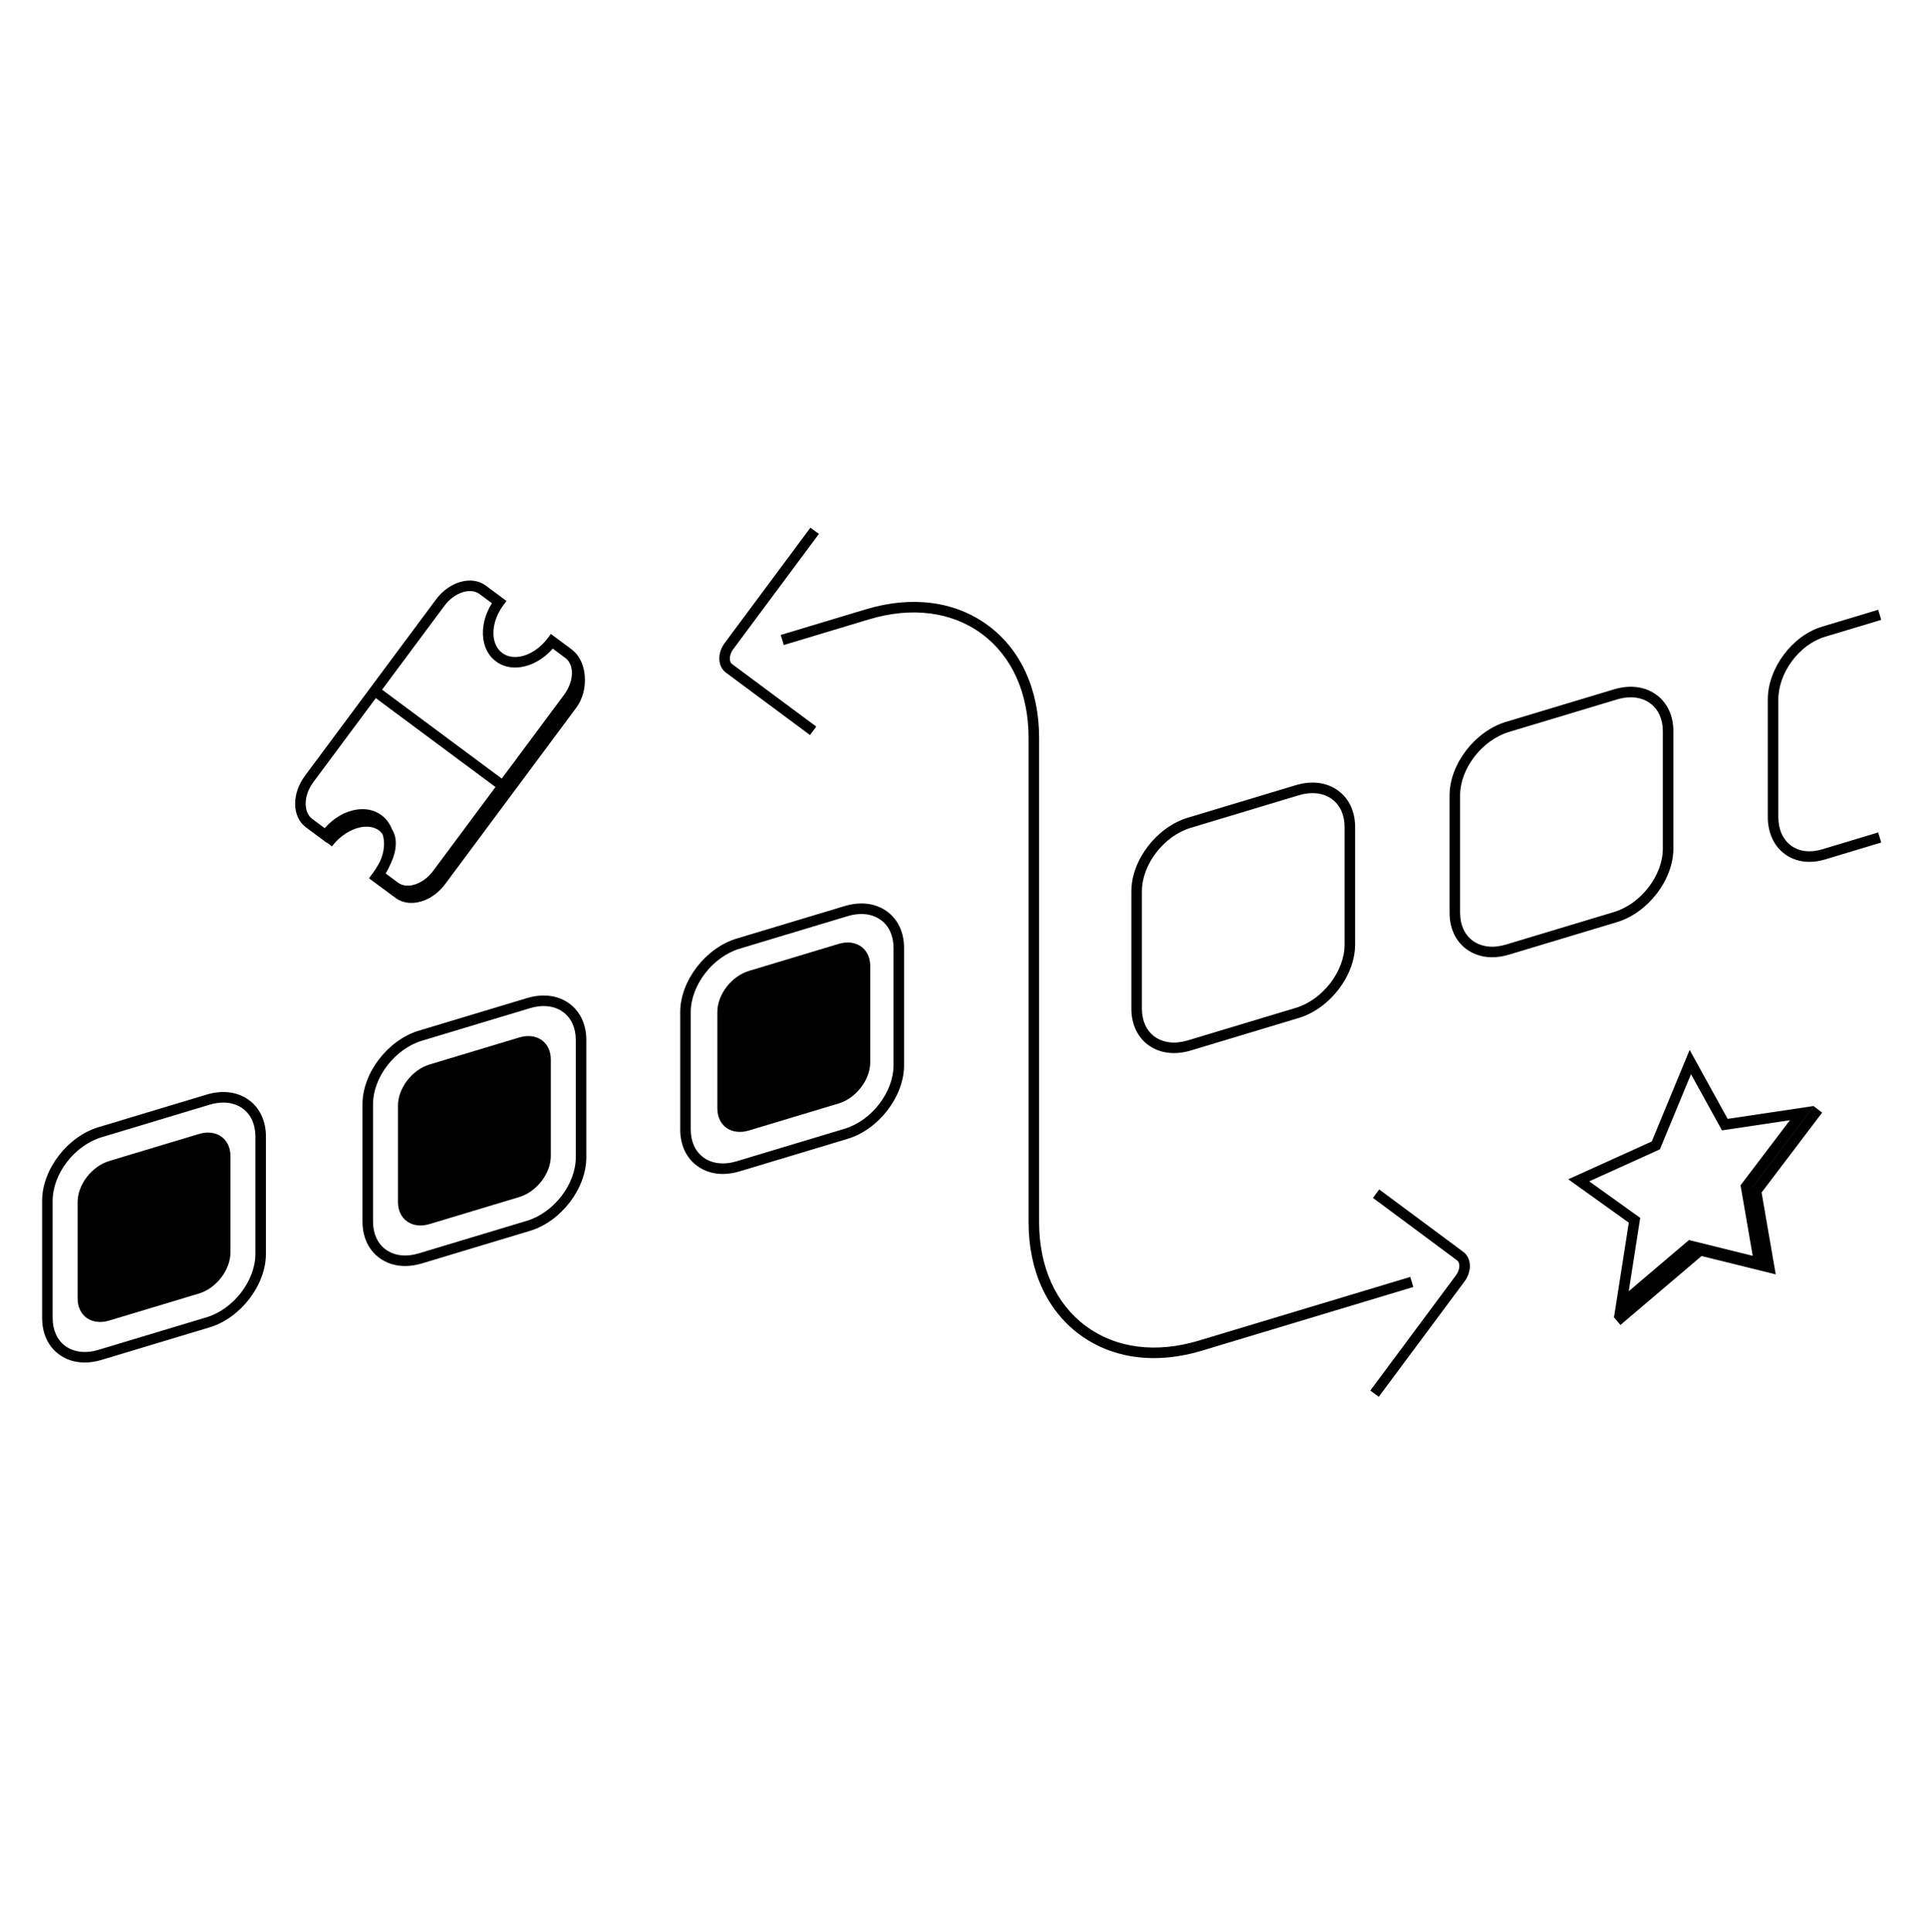
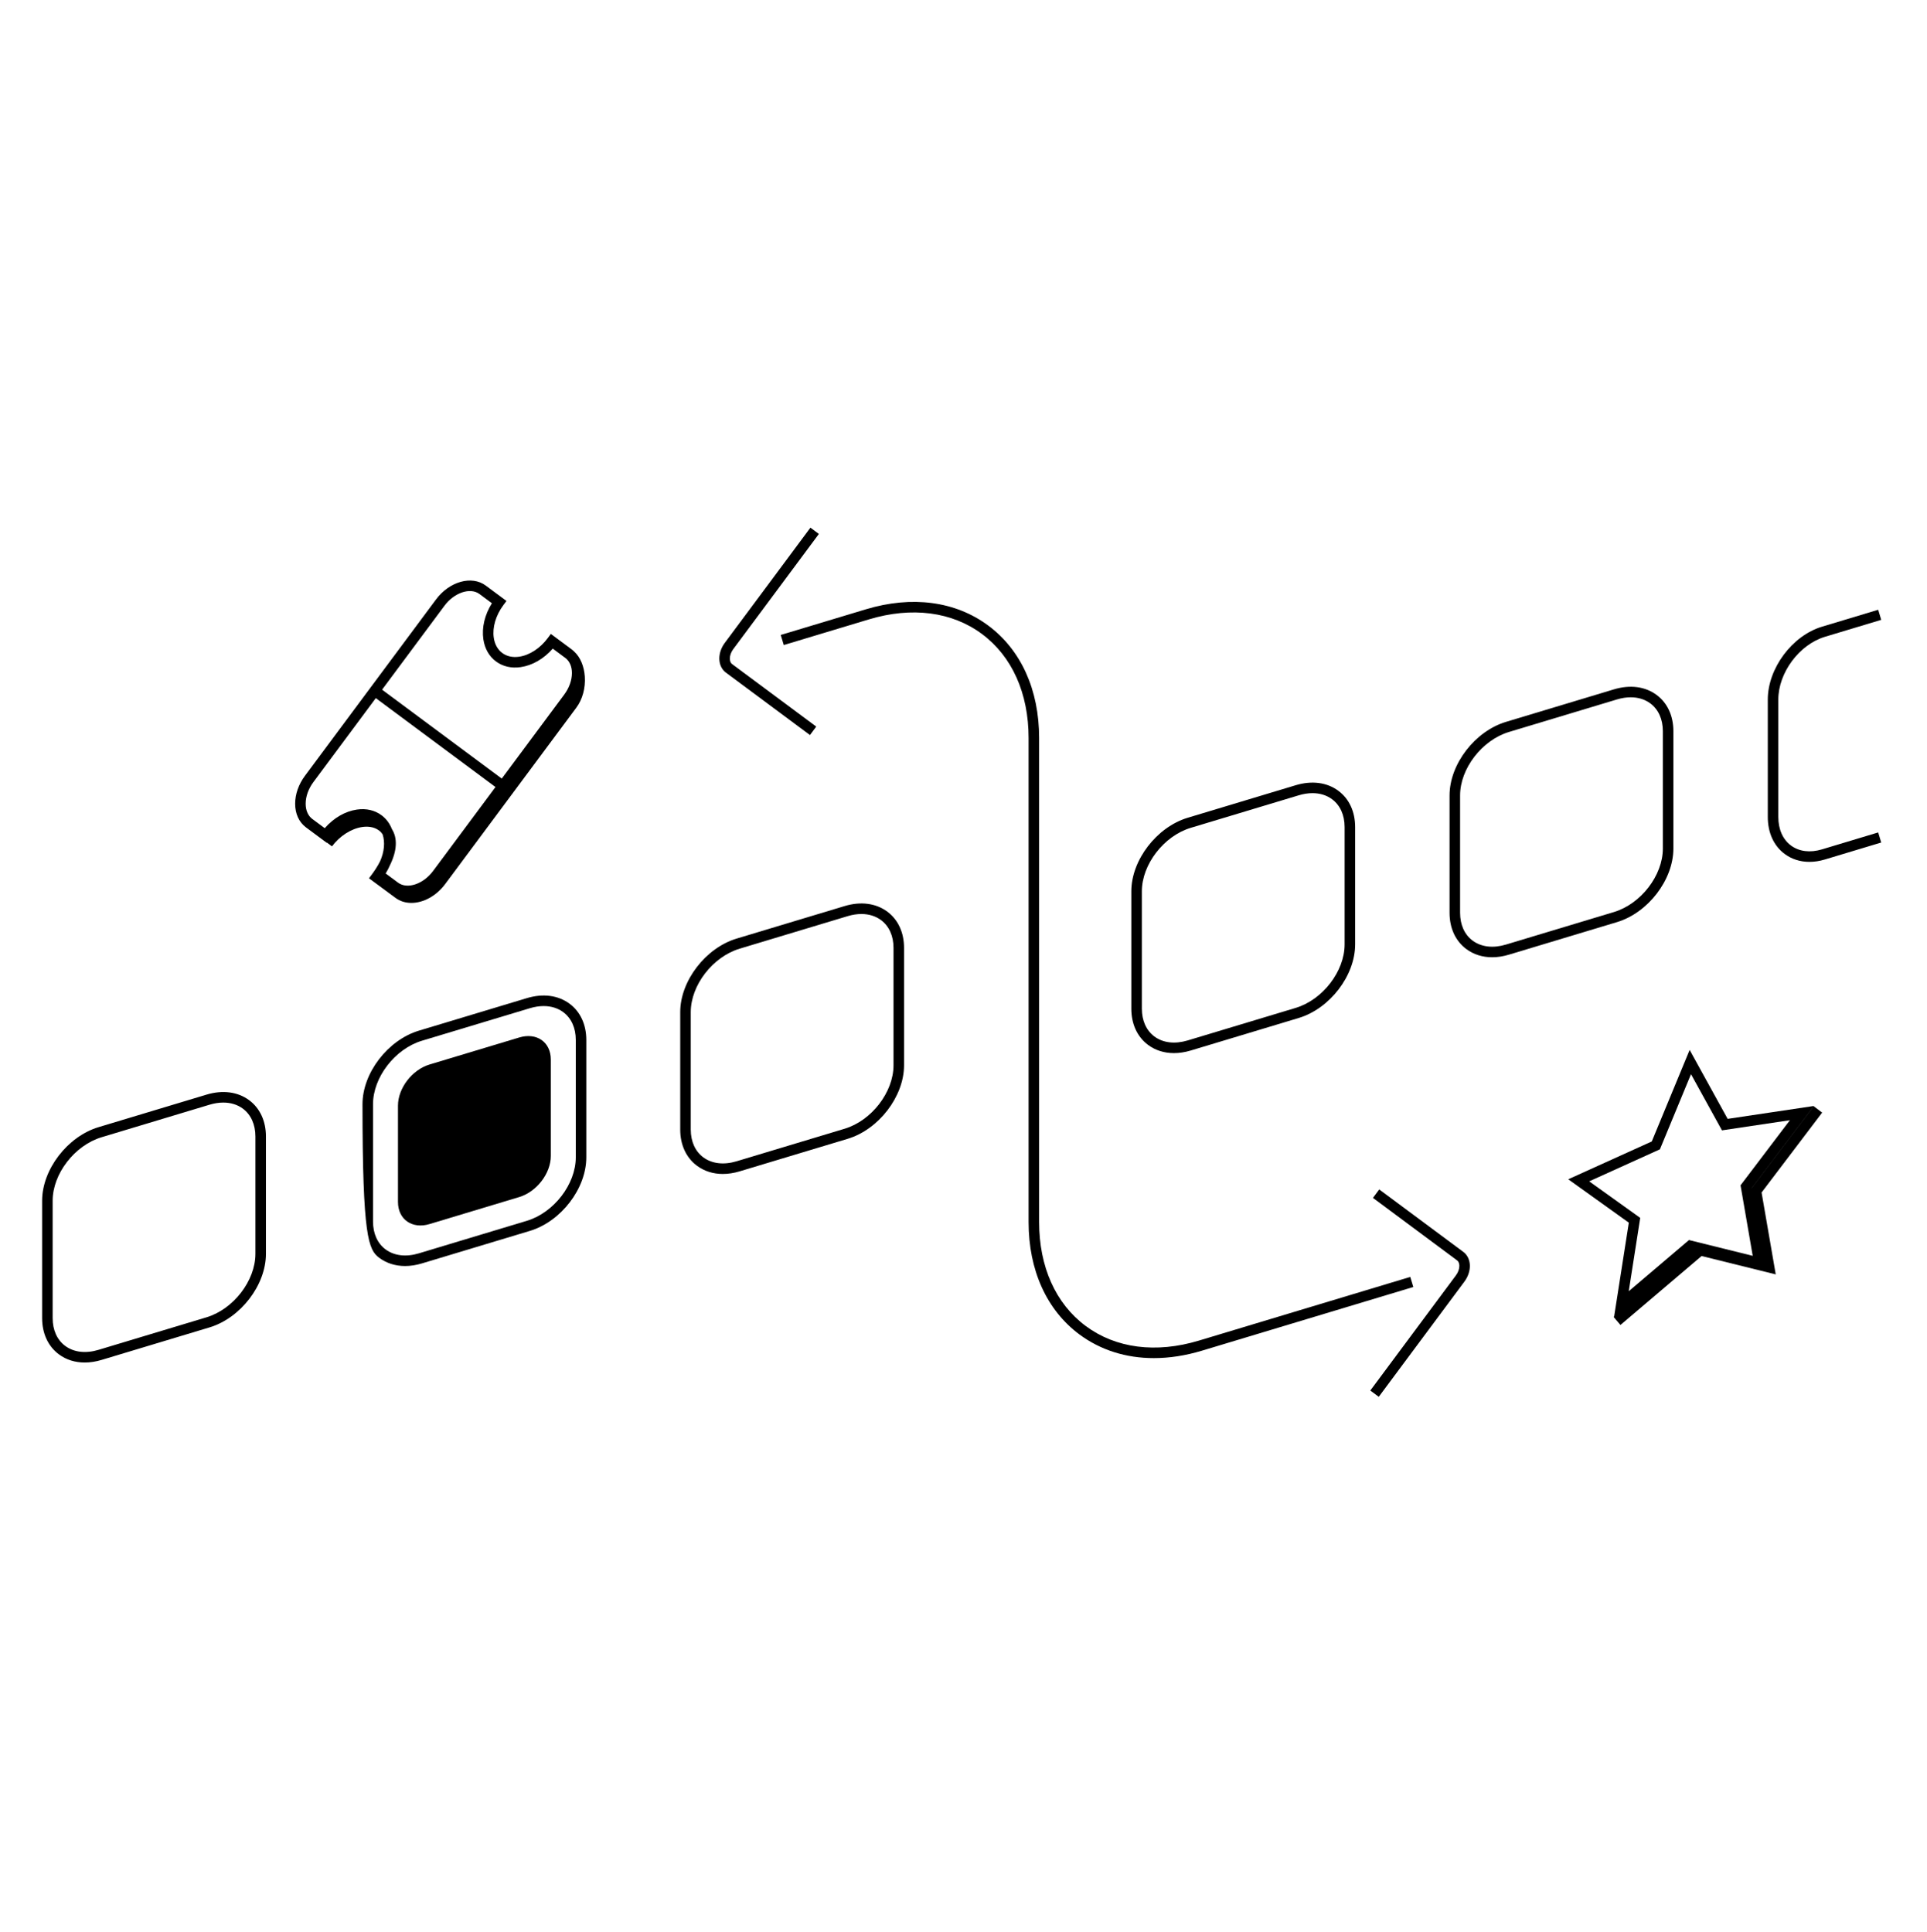
<svg xmlns="http://www.w3.org/2000/svg" width="366" height="367" viewBox="0 0 366 367" fill="none">
  <g clip-path="url(#clip0_1589_2150)">
    <path d="M267.855 242.58L227.685 254.683C219.548 257.133 211.926 256.146 206.216 251.903C200.507 247.66 197.363 240.648 197.363 232.157V140.191C197.363 131.051 193.933 123.468 187.703 118.839C181.474 114.209 173.22 113.111 164.466 115.749L148.288 120.624L148.864 122.539L165.042 117.664C173.179 115.214 180.801 116.201 186.511 120.444C192.22 124.686 195.363 131.699 195.363 140.191V232.157C195.363 241.296 198.794 248.879 205.023 253.508C209.033 256.488 213.878 258.004 219.157 258.004C222.082 258.004 225.141 257.538 228.261 256.598L268.432 244.495L267.855 242.58Z" fill="black" />
    <path d="M137.868 127.77L153.84 139.637L155.033 138.031L139.062 126.165C138.68 125.882 138.623 125.376 138.623 125.1C138.623 124.521 138.858 123.872 139.268 123.322L155.532 101.437L153.927 100.243L137.662 122.129C136.992 123.03 136.623 124.085 136.623 125.1C136.623 126.209 137.077 127.182 137.868 127.77Z" fill="black" />
    <path d="M277.932 237.825L261.96 225.959L260.767 227.564L276.738 239.431C277.119 239.714 277.177 240.219 277.177 240.496C277.177 241.075 276.941 241.723 276.532 242.274L260.267 264.159L261.872 265.352L278.138 243.467C278.808 242.566 279.177 241.51 279.177 240.496C279.177 239.386 278.723 238.413 277.932 237.825Z" fill="black" />
    <path d="M168.528 173.189C166.363 171.581 163.482 171.202 160.42 172.126L139.909 178.305C134.002 180.085 129.197 186.352 129.197 192.276V214.578C129.197 217.492 130.326 219.936 132.377 221.46C133.767 222.492 135.45 223.018 137.288 223.018C138.313 223.018 139.388 222.854 140.485 222.523L160.996 216.344C166.903 214.564 171.708 208.297 171.708 202.373V180.071C171.708 177.157 170.579 174.713 168.528 173.189ZM169.708 202.373C169.708 207.477 165.541 212.885 160.42 214.429L139.909 220.608C137.465 221.345 135.214 221.076 133.569 219.855C132.04 218.718 131.197 216.844 131.197 214.578V192.276C131.197 187.172 135.364 181.763 140.485 180.221L160.996 174.041C161.9 173.768 162.778 173.634 163.608 173.634C165.022 173.634 166.299 174.025 167.335 174.795C168.865 175.931 169.708 177.805 169.708 180.071V202.373Z" fill="black" />
-     <path d="M108.18 190.679C106.015 189.07 103.134 188.693 100.071 189.616L79.561 195.796C73.653 197.575 68.849 203.842 68.849 209.766V232.069C68.849 234.982 69.978 237.426 72.028 238.95C73.418 239.983 75.102 240.508 76.939 240.508C77.965 240.508 79.04 240.344 80.137 240.013L100.647 233.834C106.555 232.054 111.359 225.787 111.359 219.863V197.561C111.359 194.647 110.23 192.203 108.18 190.679ZM109.359 219.863C109.359 224.967 105.192 230.375 100.071 231.919L79.561 238.098C77.117 238.836 74.866 238.567 73.222 237.344C71.691 236.208 70.849 234.334 70.849 232.069V209.766C70.849 204.662 75.016 199.254 80.137 197.711L100.647 191.531C101.552 191.258 102.43 191.124 103.26 191.124C104.674 191.124 105.95 191.515 106.986 192.285C108.517 193.422 109.359 195.296 109.359 197.561L109.359 219.863Z" fill="black" />
+     <path d="M108.18 190.679C106.015 189.07 103.134 188.693 100.071 189.616L79.561 195.796C73.653 197.575 68.849 203.842 68.849 209.766C68.849 234.982 69.978 237.426 72.028 238.95C73.418 239.983 75.102 240.508 76.939 240.508C77.965 240.508 79.04 240.344 80.137 240.013L100.647 233.834C106.555 232.054 111.359 225.787 111.359 219.863V197.561C111.359 194.647 110.23 192.203 108.18 190.679ZM109.359 219.863C109.359 224.967 105.192 230.375 100.071 231.919L79.561 238.098C77.117 238.836 74.866 238.567 73.222 237.344C71.691 236.208 70.849 234.334 70.849 232.069V209.766C70.849 204.662 75.016 199.254 80.137 197.711L100.647 191.531C101.552 191.258 102.43 191.124 103.26 191.124C104.674 191.124 105.95 191.515 106.986 192.285C108.517 193.422 109.359 195.296 109.359 197.561L109.359 219.863Z" fill="black" />
    <path d="M47.331 209.012C45.166 207.404 42.288 207.026 39.223 207.949L18.712 214.129C12.805 215.908 8 222.176 8 228.099V250.402C8 253.315 9.129 255.759 11.18 257.283C12.569 258.316 14.253 258.841 16.091 258.841C17.116 258.841 18.191 258.677 19.288 258.346L39.799 252.167C45.706 250.387 50.511 244.12 50.511 238.197V215.894C50.511 212.98 49.382 210.536 47.331 209.012ZM48.511 238.197C48.511 243.301 44.344 248.709 39.223 250.252L18.712 256.431C16.268 257.169 14.018 256.9 12.373 255.677C10.843 254.541 10 252.667 10 250.402V228.099C10 222.995 14.167 217.587 19.288 216.044L39.799 209.864C40.703 209.592 41.581 209.457 42.411 209.457C43.825 209.457 45.102 209.848 46.139 210.617C47.668 211.755 48.511 213.628 48.511 215.894L48.511 238.197Z" fill="black" />
    <path d="M346.049 161.358C343.801 162.035 341.711 161.774 340.162 160.624C338.613 159.473 337.761 157.547 337.761 155.2V132.898C337.761 127.794 341.737 122.443 346.625 120.97L357.305 117.753L356.729 115.838L346.049 119.055C340.376 120.764 335.761 126.974 335.761 132.898V155.2C335.761 158.196 336.9 160.692 338.969 162.229C340.307 163.223 341.917 163.729 343.662 163.729C344.617 163.729 345.611 163.578 346.625 163.273L357.305 160.055L356.729 158.14L346.049 161.358Z" fill="black" />
    <path d="M317.828 161.206V138.904C317.828 135.989 316.699 133.546 314.648 132.022C312.482 130.412 309.604 130.036 306.541 130.959L286.029 137.138C280.123 138.918 275.318 145.185 275.318 151.109V173.411C275.318 176.325 276.447 178.769 278.498 180.293C279.888 181.325 281.57 181.851 283.408 181.851C284.435 181.851 285.508 181.687 286.605 181.356L307.117 175.176C313.023 173.397 317.828 167.13 317.828 161.206ZM286.029 179.441C283.587 180.178 281.335 179.909 279.691 178.688C278.161 177.551 277.318 175.677 277.318 173.411V151.109C277.318 146.005 281.484 140.596 286.605 139.053L307.117 132.874C308.021 132.601 308.899 132.467 309.729 132.467C311.143 132.467 312.42 132.858 313.455 133.627C314.985 134.764 315.828 136.638 315.828 138.904V161.206C315.828 166.31 311.662 171.718 306.541 173.261L286.029 179.441Z" fill="black" />
    <path d="M218.055 198.503C219.444 199.536 221.128 200.061 222.966 200.061C223.992 200.061 225.066 199.898 226.163 199.567L246.674 193.387C252.581 191.608 257.386 185.341 257.386 179.417V157.114C257.386 154.2 256.257 151.757 254.206 150.233C252.041 148.624 249.16 148.247 246.098 149.17L225.587 155.349C219.68 157.129 214.875 163.396 214.875 169.32V191.622C214.875 194.536 216.004 196.98 218.055 198.503ZM216.875 169.32C216.875 164.216 221.042 158.808 226.163 157.264L246.674 151.085C247.578 150.812 248.456 150.677 249.286 150.677C250.7 150.677 251.977 151.069 253.013 151.839C254.543 152.975 255.386 154.849 255.386 157.114V179.417C255.386 184.521 251.219 189.929 246.098 191.472L225.587 197.652C223.145 198.388 220.893 198.12 219.247 196.898C217.718 195.761 216.875 193.887 216.875 191.622V169.32Z" fill="black" />
    <path d="M71.983 157.766C72.273 157.983 72.487 158.23 72.664 158.492C73.159 159.964 72.994 161.814 72.189 163.624C71.658 164.667 71.04 165.559 70.679 166.044L70.079 166.849L75.112 170.568C75.987 171.219 77.033 171.527 78.133 171.527C80.379 171.527 82.852 170.239 84.562 167.937L109.462 134.434C110.638 132.852 111.225 130.694 111.073 128.513C110.937 126.555 110.205 124.846 109.098 123.823C108.929 123.653 108.75 123.492 108.556 123.347L104.625 120.427L104.028 121.229C102.601 123.15 100.579 124.468 98.62 124.754C97.371 124.936 96.261 124.692 95.397 124.047L95.395 124.045C94.525 123.399 93.968 122.397 93.784 121.147C93.497 119.191 94.176 116.881 95.601 114.97L96.199 114.166L92.268 111.245C89.606 109.268 85.365 110.449 82.816 113.877L57.918 147.379C56.716 148.996 56.055 150.879 56.055 152.682C56.055 154.595 56.79 156.194 58.124 157.186L62.055 160.106L62.084 160.066L63.051 160.785C64.51 158.822 66.71 157.413 68.794 157.108C69.675 156.98 70.941 156.989 71.983 157.766ZM84.422 115.07C86.28 112.568 89.327 111.551 91.074 112.85L93.431 114.601C92.068 116.773 91.48 119.218 91.806 121.438C92.067 123.223 92.895 124.68 94.2 125.649C95.5 126.619 97.128 126.994 98.909 126.733C101.125 126.409 103.296 125.145 104.988 123.22L107.499 125.086C108.218 125.702 108.625 126.666 108.625 127.851C108.625 129.226 108.104 130.685 107.156 131.96L95.303 147.908L72.569 131.019L84.422 115.07ZM58.055 152.682C58.055 151.306 58.576 149.847 59.523 148.573L71.376 132.624L94.11 149.514L82.257 165.462C80.397 167.964 77.35 168.98 75.606 167.682L73.248 165.931C73.577 165.404 73.855 164.863 74.088 164.316C75.408 161.618 75.538 159.244 74.436 157.504C74.029 156.461 73.379 155.555 72.478 154.883C71.181 153.913 69.554 153.537 67.769 153.799C65.546 154.124 63.368 155.395 61.674 157.331L59.317 155.58C58.503 154.975 58.055 153.946 58.055 152.682Z" fill="black" />
    <path d="M344.492 210.156L332.705 225.704L332.703 225.692L344.52 210.103L328.136 212.553L320.918 199.456L313.726 216.844L297.863 224.029L309.367 232.273L306.577 250.103L306.481 250.184L306.552 250.267L306.545 250.31L306.57 250.289L307.776 251.708L323.182 238.609L337.27 242.098L334.581 226.54L346.086 211.364L344.492 210.156ZM311.533 231.365L301.844 224.422L315.27 218.339L321.176 204.066L327.056 214.737L339.961 212.807L330.584 225.176L332.899 238.572L320.79 235.572L309.353 245.296L311.533 231.365Z" fill="black" />
-     <path d="M159.278 179.315L142.248 184.446C138.935 185.445 136.249 188.94 136.249 192.254V210.567C136.249 213.881 138.935 215.758 142.248 214.76L159.278 209.629C162.591 208.63 165.278 205.135 165.278 201.821V183.508C165.278 180.194 162.591 178.317 159.278 179.315Z" fill="black" />
    <path d="M98.619 197.093L81.589 202.223C78.276 203.222 75.589 206.717 75.589 210.031V228.344C75.589 231.658 78.276 233.535 81.589 232.537L98.619 227.406C101.932 226.408 104.619 222.912 104.619 219.598V201.285C104.619 197.971 101.932 196.094 98.619 197.093Z" fill="black" />
-     <path d="M37.77 215.426L20.741 220.556C17.427 221.555 14.741 225.05 14.741 228.364V246.677C14.741 249.991 17.427 251.868 20.741 250.87L37.77 245.739C41.084 244.741 43.77 241.245 43.77 237.931V219.618C43.77 216.304 41.084 214.427 37.77 215.426Z" fill="black" />
  </g>
  <defs>
    <clipPath id="clip0_1589_2150">
      <rect width="349.305" height="165.109" fill="white" transform="translate(8 100.243)" />
    </clipPath>
  </defs>
</svg>